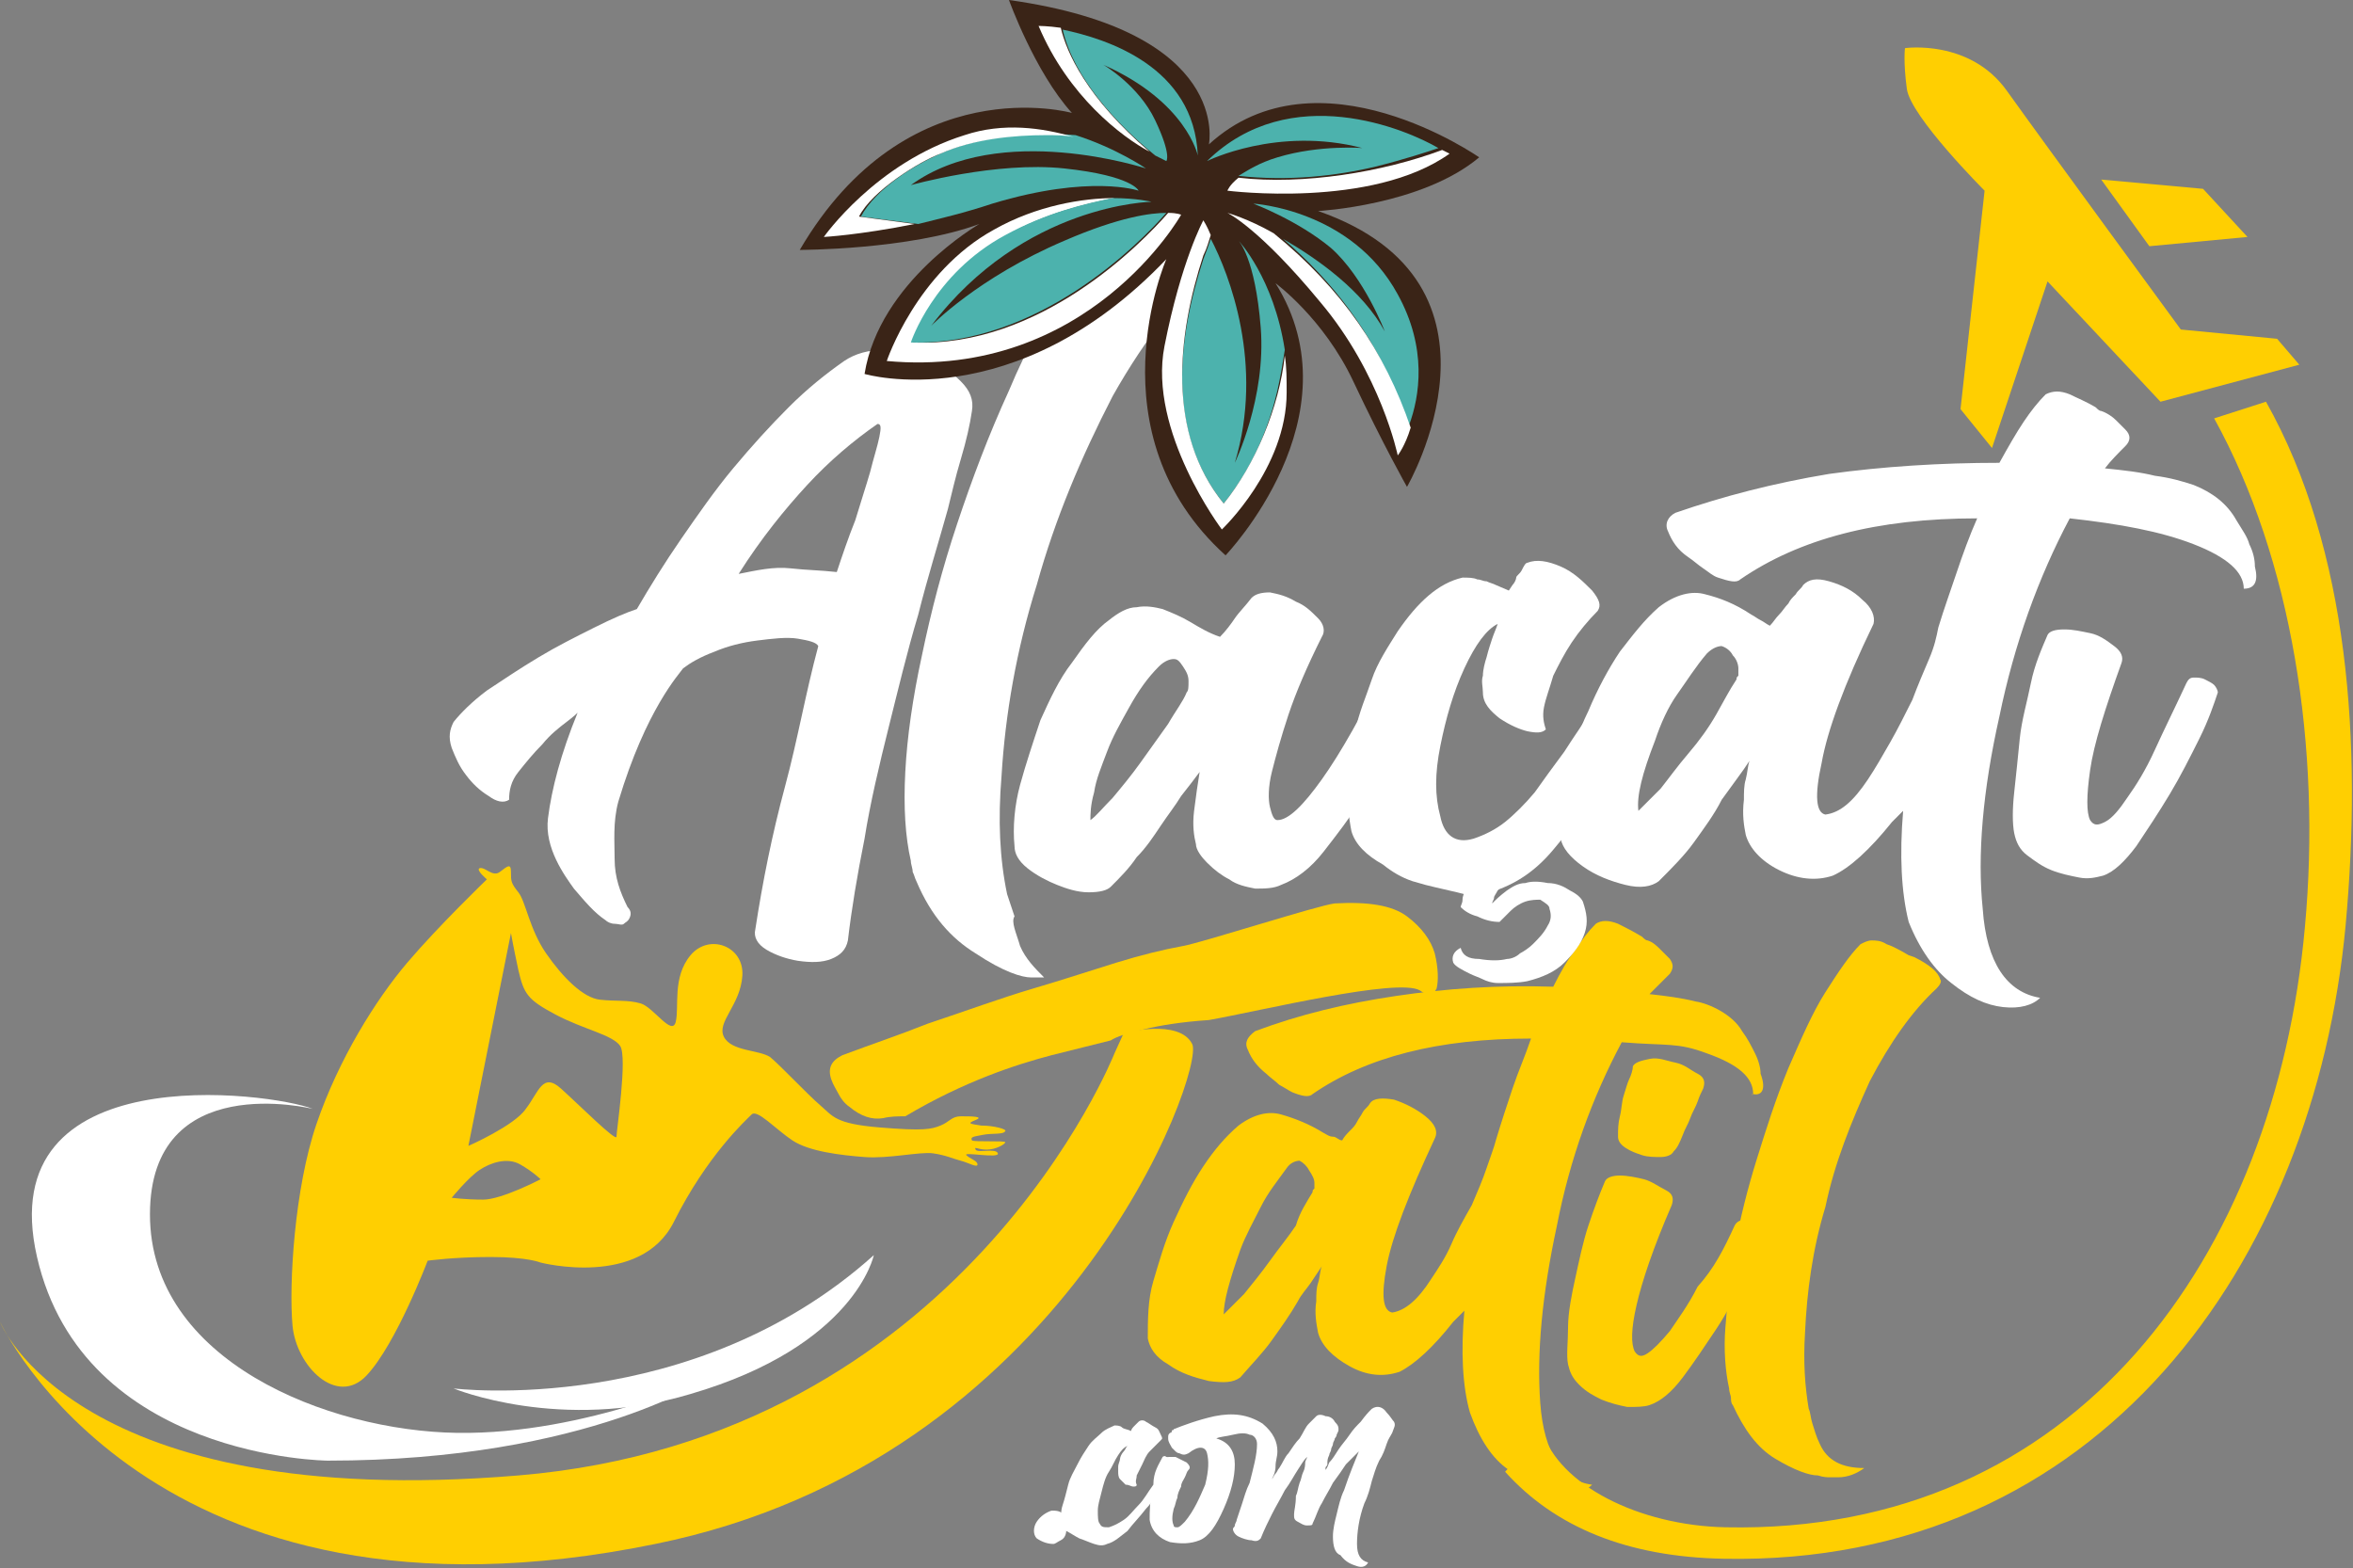
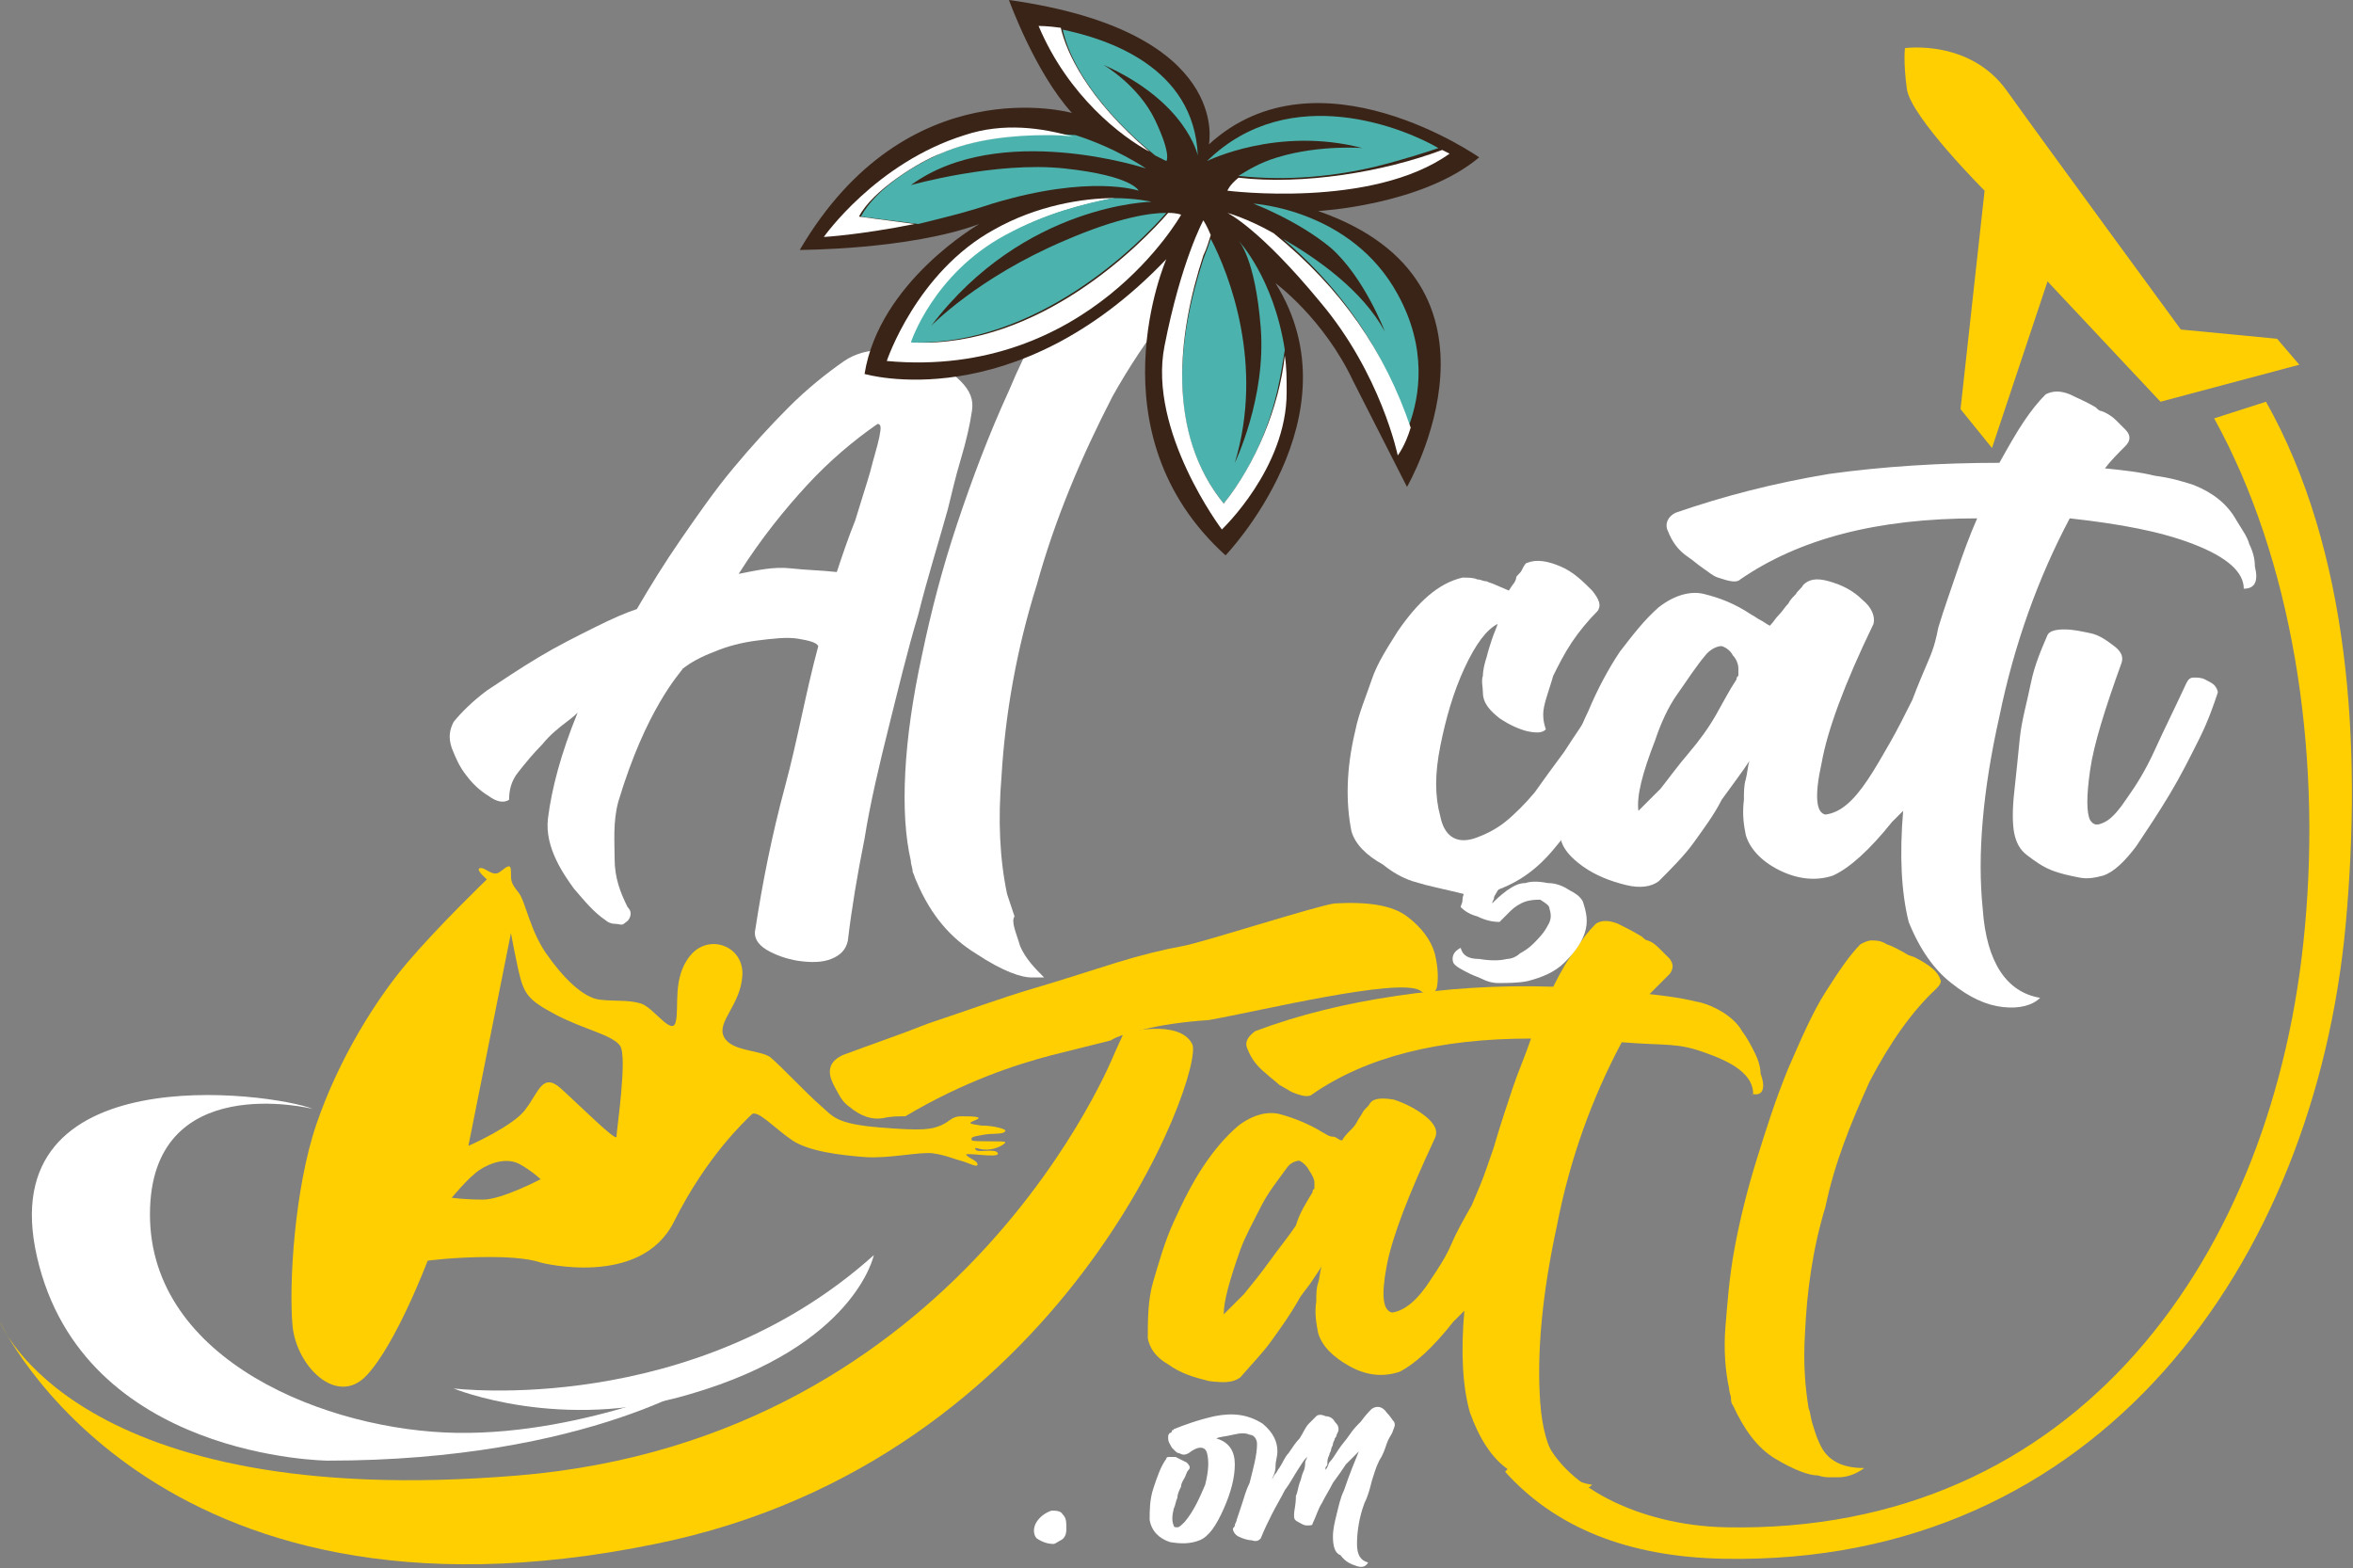
<svg xmlns="http://www.w3.org/2000/svg" version="1.1" id="katman_1" x="0px" y="0px" viewBox="0 0 127.1 84.7" style="enable-background:new 0 0 127.1 84.7;" xml:space="preserve">
  <rect x="0" y="0" width="127.1" height="84.7" fill="#808080" stroke="none" />
  <style type="text/css">
	.st0{fill-rule:evenodd;clip-rule:evenodd;fill:#FFFFFF;}
	.st1{fill-rule:evenodd;clip-rule:evenodd;fill:#FFCF01;}
	.st2{fill:#FFCF01;}
	.st3{fill:#FFFFFF;}
	.st4{fill-rule:evenodd;clip-rule:evenodd;fill:#3A2417;}
	.st5{fill-rule:evenodd;clip-rule:evenodd;fill:#4CB2AD;}
	.st6{fill:#4CB2AD;}
</style>
  <path class="st0" d="M38.5,74.3c0,0-6.6,4.6-20.8,4.6c0,0-13.2-0.1-15.7-11s12.6-8.9,14.9-8c0,0-8.8-2.2-8.8,5.7s9.6,11.7,16.6,11.8  S38.5,74.3,38.5,74.3L38.5,74.3L38.5,74.3z" />
  <path class="st1" d="M26.3,47.5c0,0-0.6-0.5-0.4-0.6c0.3-0.1,0.7,0.5,1.1,0.2c0.4-0.3,0.6-0.5,0.6,0c0,0.5,0,0.6,0.4,1.1  s0.6,2,1.5,3.3s2,2.4,2.9,2.5c0.9,0.1,1.5,0,2.2,0.2c0.7,0.2,1.7,1.8,1.9,1c0.2-0.8-0.2-2.4,0.8-3.6c1-1.2,2.9-0.5,2.8,1.1  s-1.4,2.5-1,3.3s1.9,0.7,2.5,1.1c0.6,0.5,2,2,2.7,2.6s0.8,1,3.2,1.2s2.8,0.1,3.3-0.1c0.5-0.2,0.6-0.5,1.1-0.5s1.3,0,0.8,0.2  c-0.5,0.2-0.3,0.2,0.3,0.3c0.7,0,1.4,0.2,1.3,0.3c-0.1,0.2-0.7,0.1-1.2,0.2s-0.7,0.1-0.6,0.3c0.1,0.1,1.8,0,1.8,0.1s-0.5,0.4-1,0.4  s-0.7-0.2-0.6,0s1.1-0.1,1.2,0.2c0.1,0.3-1.9-0.1-1.7,0.1s0.6,0.3,0.6,0.5c0,0.2-0.5-0.1-0.9-0.2s-0.8-0.3-1.5-0.4s-2.4,0.3-3.7,0.2  c-1.3-0.1-3-0.3-3.9-0.9s-1.9-1.7-2.2-1.4c-0.3,0.3-2.4,2.2-4.2,5.8s-7.2,2.2-7.2,2.2s-0.7-0.3-2.7-0.3s-3.4,0.2-3.4,0.2  s-1.7,4.5-3.3,6.2c-1.6,1.7-3.8-0.5-4-2.7s0.1-7.4,1.3-10.9S20.3,54,22,52S26.3,47.5,26.3,47.5L26.3,47.5L26.3,47.5z M27.6,50.4  l-2.3,11.5c0,0,2.5-1.1,3.1-2c0.7-0.9,0.9-2,1.9-1.1s3,2.9,3,2.6s0.6-4.3,0.2-4.9s-2-0.9-3.5-1.7s-1.7-1.1-2-2.4  C27.7,51,27.6,50.4,27.6,50.4L27.6,50.4L27.6,50.4L27.6,50.4z M24.4,64.7c0,0,0.9-1.1,1.5-1.5s1.5-0.7,2.2-0.3  c0.7,0.4,1.1,0.8,1.1,0.8s-2.1,1.1-3.1,1.1S24.4,64.7,24.4,64.7z" />
  <path class="st2" d="M70.9,64.4c0-0.1,0-0.1,0.1-0.2c0-0.1,0-0.2,0-0.3c0-0.2-0.1-0.4-0.3-0.7c-0.1-0.2-0.3-0.4-0.5-0.5  c-0.2,0-0.5,0.1-0.7,0.4c-0.5,0.7-1,1.3-1.4,2.1s-0.8,1.5-1.1,2.3c-0.6,1.7-0.9,2.8-0.9,3.5c0.3-0.3,0.7-0.7,1.1-1.1  c0.4-0.5,0.9-1.1,1.4-1.8c0.5-0.7,1-1.3,1.4-1.9C70.2,65.5,70.6,64.9,70.9,64.4L70.9,64.4L70.9,64.4z M94.7,59.1  c0-0.9-0.8-1.6-2.5-2.2c-1.6-0.6-2.1-0.4-4.6-0.6c-1.6,3-2.8,6.3-3.5,9.9c-0.8,3.7-1.1,6.9-0.9,9.6c0.2,2.7,1.2,4.2,2.8,4.4  c-0.4,0.4-1,0.5-1.9,0.4c-0.8-0.1-1.7-0.5-2.6-1.2c-0.9-0.6-1.6-1.7-2.1-3.1c-0.4-1.4-0.5-3.3-0.3-5.5c-0.1,0.1-0.2,0.2-0.3,0.3  c-0.1,0.1-0.2,0.2-0.3,0.3c-1.1,1.4-2.1,2.3-2.9,2.7c-0.9,0.3-1.8,0.2-2.7-0.3c-0.9-0.5-1.5-1.1-1.7-1.8c-0.1-0.5-0.2-1.1-0.1-1.7  c0-0.4,0-0.7,0.1-1s0.1-0.7,0.2-0.9c-0.2,0.3-0.4,0.6-0.6,0.9c-0.2,0.3-0.5,0.6-0.7,1c-0.4,0.7-0.9,1.4-1.4,2.1  c-0.5,0.7-1.1,1.3-1.7,2c-0.4,0.3-0.9,0.3-1.7,0.2c-0.8-0.2-1.5-0.4-2.2-0.9c-0.7-0.4-1-0.9-1.1-1.4c0-1,0-2.1,0.3-3.1  s0.6-2.1,1.1-3.2c0.5-1.1,1-2.1,1.6-3s1.2-1.6,1.9-2.2c0.8-0.6,1.6-0.8,2.3-0.6c0.7,0.2,1.5,0.5,2.3,1c0.2,0.1,0.3,0.2,0.5,0.2  s0.3,0.2,0.5,0.2c0.1-0.2,0.3-0.4,0.4-0.5c0.2-0.2,0.3-0.3,0.4-0.5c0.1-0.2,0.2-0.3,0.3-0.5c0.1-0.2,0.3-0.3,0.4-0.5  c0.2-0.3,0.7-0.3,1.3-0.2c0.6,0.2,1.2,0.5,1.7,0.9c0.5,0.4,0.7,0.8,0.5,1.2c-1.4,3-2.3,5.3-2.6,6.9c-0.3,1.6-0.2,2.4,0.3,2.5  c0.7-0.1,1.4-0.7,2.1-1.8c0.4-0.6,0.8-1.2,1.1-1.9s0.7-1.4,1.1-2.1c0.3-0.7,0.6-1.4,0.8-2c0.2-0.6,0.4-1.1,0.5-1.5  c0.3-1,0.6-1.9,0.9-2.8s0.7-1.8,1-2.7c-5,0-8.9,1-11.8,3c-0.2,0.2-0.6,0.1-1.1-0.1c-0.2-0.1-0.5-0.3-0.7-0.4  c-0.2-0.2-0.5-0.4-0.7-0.6c-0.5-0.4-0.8-0.8-1-1.3c-0.2-0.4,0-0.7,0.4-1c2.4-0.9,4.9-1.5,7.6-1.9c2.7-0.4,5.5-0.6,8.5-0.5  c0.4-0.8,0.8-1.5,1.2-2c0.4-0.6,0.7-1,1.1-1.4c0.3-0.2,0.7-0.2,1.2,0c0.4,0.2,0.8,0.4,1.3,0.7c0.1,0.1,0.2,0.2,0.3,0.2  c0.3,0.1,0.5,0.3,0.7,0.5c0.2,0.2,0.3,0.3,0.5,0.5c0.2,0.3,0.2,0.5,0,0.8c-0.4,0.4-0.8,0.8-1.1,1.1c0.9,0.1,1.7,0.2,2.5,0.4  c0.7,0.1,2,0.7,2.5,1.6c0.3,0.4,0.5,0.8,0.7,1.2c0.2,0.4,0.3,0.8,0.3,1.1C95.4,58.8,95.2,59.2,94.7,59.1  C94.6,59.2,94.6,59.1,94.7,59.1z" />
-   <path class="st2" d="M90.4,62.2c-0.1,0.2-0.4,0.3-0.7,0.3c-0.3,0-0.7,0-1-0.1c-0.3-0.1-0.6-0.2-0.9-0.4c-0.3-0.2-0.4-0.4-0.4-0.6  c0-0.4,0-0.7,0.1-1.1s0.1-0.8,0.2-1.1c0.1-0.3,0.2-0.7,0.3-0.9s0.2-0.5,0.2-0.7c0.1-0.2,0.4-0.3,0.9-0.4s0.9,0.1,1.4,0.2  s0.8,0.4,1.2,0.6s0.4,0.5,0.3,0.8c-0.1,0.2-0.2,0.4-0.3,0.7c-0.1,0.3-0.3,0.6-0.4,0.9s-0.3,0.6-0.4,0.9C90.7,61.8,90.6,62,90.4,62.2  L90.4,62.2L90.4,62.2z M93.7,66.2c0.1-0.2,0.3-0.3,0.5-0.3c0.2,0,0.4,0,0.5,0.1c0.2,0.1,0.3,0.2,0.4,0.3c0.1,0.1,0.1,0.2,0.1,0.4  c-0.2,0.6-0.6,1.3-1,2.3c-0.4,0.9-0.9,1.9-1.5,2.8c-0.6,0.9-1.2,1.8-1.8,2.6s-1.2,1.3-1.8,1.5C88.8,76,88.4,76,87.9,76  c-0.5-0.1-0.9-0.2-1.4-0.4c-0.4-0.2-0.8-0.4-1.2-0.8s-0.5-0.7-0.6-1.1c-0.1-0.5,0-1.2,0-2s0.2-1.8,0.4-2.7c0.2-0.9,0.4-1.9,0.7-2.8  s0.6-1.7,0.9-2.4c0.1-0.2,0.4-0.3,0.8-0.3s0.9,0.1,1.3,0.2s0.8,0.4,1.2,0.6s0.4,0.5,0.3,0.8c-1,2.3-1.6,4.1-1.9,5.4  c-0.3,1.3-0.3,2.1-0.1,2.5c0.2,0.3,0.4,0.3,0.7,0.1c0.3-0.2,0.7-0.6,1.2-1.2c0.4-0.6,1-1.4,1.5-2.4C92.6,68.5,93.1,67.5,93.7,66.2  L93.7,66.2L93.7,66.2L93.7,66.2z" />
  <path class="st2" d="M99.3,79.8c-0.1,0-0.3,0-0.4,0c-0.2,0-0.4,0-0.7-0.1c-0.5,0-1.3-0.3-2.3-0.9c-1-0.6-1.7-1.6-2.3-2.9  c-0.1-0.1-0.1-0.3-0.1-0.4s-0.1-0.3-0.1-0.5c-0.2-0.9-0.3-2.1-0.2-3.3s0.2-2.7,0.5-4.3c0.3-1.6,0.7-3.2,1.2-4.8s1-3.2,1.7-4.9  c0.7-1.6,1.3-3,2-4.1c0.7-1.1,1.3-2,1.9-2.6c0.2-0.1,0.4-0.2,0.6-0.2c0.2,0,0.5,0,0.8,0.2c0.3,0.1,0.7,0.3,1.2,0.6l0.3,0.1  c0.8,0.4,1.3,0.8,1.4,1.2c0.1,0.1,0,0.3-0.2,0.5c-1.3,1.2-2.5,2.9-3.6,5c-1,2.2-1.9,4.4-2.4,6.8c-0.7,2.3-1,4.6-1.1,6.8  c-0.1,1.6,0,2.9,0.2,4.1c0.1,0.2,0.1,0.5,0.2,0.8s0.2,0.7,0.4,1.1c0.4,0.9,1.2,1.3,2.4,1.3C100.3,79.6,99.8,79.8,99.3,79.8  L99.3,79.8L99.3,79.8z" />
  <path class="st3" d="M45.2,30.9c0.3-0.9,0.6-1.8,1-2.8c0.3-1,0.6-1.9,0.8-2.6c0.2-0.8,0.4-1.4,0.5-1.9s0.1-0.7-0.1-0.7  c-1.3,0.9-2.6,2-3.8,3.3c-1.2,1.3-2.5,2.9-3.7,4.8c1-0.2,1.9-0.4,2.8-0.3S44.3,30.8,45.2,30.9L45.2,30.9L45.2,30.9z M44.2,34.9  c-0.1-0.2-0.5-0.3-1.1-0.4s-1.4,0-2.2,0.1c-0.8,0.1-1.6,0.3-2.3,0.6c-0.8,0.3-1.3,0.6-1.7,0.9c-0.2,0.3-2,2.2-3.5,7.2  c-0.3,1.1-0.2,2.2-0.2,3.1c0,1,0.3,1.8,0.7,2.6c0.2,0.2,0.2,0.4,0.1,0.6s-0.2,0.2-0.3,0.3s-0.3,0-0.5,0s-0.4-0.1-0.5-0.2  c-0.6-0.4-1.1-1-1.7-1.7c-0.5-0.7-1.6-2.2-1.4-3.8s0.7-3.5,1.6-5.7c0,0-0.2,0.2-0.6,0.5c-0.4,0.3-0.9,0.7-1.3,1.2  c-0.5,0.5-0.9,1-1.3,1.5c-0.4,0.5-0.5,1-0.5,1.5c-0.3,0.2-0.7,0.1-1.1-0.2c-0.5-0.3-0.9-0.7-1.2-1.1c-0.4-0.5-0.6-1-0.8-1.5  c-0.2-0.6-0.1-1,0.1-1.4c0.4-0.5,1-1.1,1.8-1.7c0.9-0.6,1.8-1.2,2.8-1.8c1-0.6,2-1.1,3-1.6c1-0.5,1.7-0.8,2.3-1  c0.7-1.2,1.5-2.5,2.4-3.8s1.8-2.6,2.8-3.8c1-1.2,2-2.3,3-3.3s2-1.8,3-2.5c0.6-0.4,1.3-0.6,2.2-0.6c0.8,0,1.6,0.2,2.3,0.5  c0.7,0.3,1.3,0.7,1.8,1.2c0.5,0.5,0.7,1,0.6,1.6c-0.1,0.7-0.3,1.6-0.6,2.6s-0.5,1.9-0.7,2.7c-0.5,1.8-1.1,3.7-1.6,5.7  c-0.6,2-1.1,4.1-1.6,6.1c-0.5,2-1,4.1-1.3,6c-0.4,2-0.7,3.8-0.9,5.5c-0.1,0.5-0.4,0.8-0.9,1s-1.1,0.2-1.8,0.1  c-0.6-0.1-1.2-0.3-1.7-0.6c-0.5-0.3-0.7-0.7-0.6-1.1c0.4-2.6,0.9-5.1,1.6-7.7S43.5,37.5,44.2,34.9C44.2,34.9,44.2,34.9,44.2,34.9z" />
  <path class="st3" d="M55.1,51.1c0.3,0.7,0.8,1.2,1.3,1.7l-0.7,0c-0.5,0-1.5-0.3-3-1.3c-1.3-0.8-2.4-2-3.2-3.9  c-0.1-0.2-0.1-0.3-0.2-0.5c0-0.2-0.1-0.4-0.1-0.6c-0.3-1.3-0.4-2.9-0.3-4.8c0.1-1.9,0.4-4,0.9-6.3c0.5-2.4,1.1-4.7,1.9-7.1  c0.8-2.4,1.7-4.8,2.8-7.2c1-2.4,2.1-4.3,3.2-5.9c1-1.6,2-2.8,3-3.6c0.2-0.1,0.4-0.1,0.5-0.1c0.2,0,0.6,0.1,1.1,0.2  c0.4,0.1,0.9,0.4,1.6,0.7l0.6,0.2c1,0.5,1.4,0.9,1.6,1.1c-2.2,2-4.2,4.5-6,7.7c-1.7,3.3-3.1,6.6-4.1,10.2c-1.1,3.5-1.7,7-1.9,10.3  c-0.2,2.4-0.1,4.5,0.3,6.4l0.4,1.2C54.6,49.8,54.9,50.4,55.1,51.1L55.1,51.1L55.1,51.1z" />
-   <path class="st3" d="M64.1,37.4c0.1-0.1,0.1-0.3,0.1-0.6c0-0.3-0.1-0.5-0.3-0.8s-0.3-0.4-0.5-0.4s-0.5,0.1-0.8,0.4  c-0.6,0.6-1.1,1.3-1.6,2.2s-0.9,1.6-1.2,2.4c-0.3,0.8-0.6,1.5-0.7,2.2c-0.2,0.7-0.2,1.2-0.2,1.5c0.3-0.2,0.7-0.7,1.2-1.2  c0.5-0.6,1-1.2,1.5-1.9c0.5-0.7,1-1.4,1.5-2.1C63.5,38.4,63.9,37.9,64.1,37.4L64.1,37.4L64.1,37.4z M75,35.7  c0.1-0.1,0.2-0.2,0.5-0.1c0.3,0,0.5,0.1,0.8,0.2s0.4,0.2,0.6,0.4s0.2,0.4,0.1,0.6c-0.4,0.9-0.9,1.9-1.5,3c-0.6,1.1-1.2,2.2-1.9,3.3  c-0.7,1.1-1.4,2-2.1,2.9s-1.5,1.5-2.3,1.8c-0.4,0.2-0.9,0.2-1.4,0.2c-0.5-0.1-1-0.2-1.4-0.5c-0.4-0.2-0.8-0.5-1.2-0.9  c-0.3-0.3-0.6-0.7-0.6-1c-0.1-0.4-0.2-1-0.1-1.8c0.1-0.8,0.2-1.5,0.3-2.1c-0.3,0.4-0.6,0.8-1,1.3c-0.3,0.5-0.7,1-1.1,1.6  c-0.4,0.6-0.8,1.2-1.3,1.7c-0.4,0.6-0.9,1.1-1.4,1.6c-0.2,0.2-0.6,0.3-1.2,0.3s-1.2-0.2-1.7-0.4s-1.1-0.5-1.6-0.9s-0.7-0.8-0.7-1.2  c-0.1-1,0-2.2,0.3-3.3s0.7-2.3,1.1-3.5c0.5-1.1,1-2.2,1.7-3.1c0.7-1,1.3-1.8,2-2.3c0.5-0.4,1-0.7,1.5-0.7c0.5-0.1,1,0,1.4,0.1  c0.5,0.2,1,0.4,1.5,0.7c0.5,0.3,1,0.6,1.6,0.8c0.3-0.3,0.6-0.7,0.8-1s0.6-0.7,0.9-1.1c0.2-0.2,0.5-0.3,1-0.3  c0.5,0.1,0.9,0.2,1.4,0.5c0.5,0.2,0.8,0.5,1.2,0.9c0.3,0.3,0.4,0.7,0.2,1c-0.8,1.6-1.4,3-1.8,4.2s-0.7,2.3-0.9,3.1  c-0.2,0.8-0.2,1.5-0.1,1.9s0.2,0.7,0.4,0.7c0.6,0,1.4-0.8,2.4-2.2C72.4,40.7,73.6,38.6,75,35.7L75,35.7L75,35.7L75,35.7z" />
  <path class="st3" d="M93.8,36.7c0-0.1,0-0.1,0.1-0.2v-0.4c0-0.2-0.1-0.5-0.3-0.7c-0.1-0.2-0.3-0.4-0.6-0.5c-0.2,0-0.5,0.1-0.8,0.4  c-0.6,0.7-1.1,1.5-1.6,2.2s-0.9,1.6-1.2,2.5c-0.7,1.8-1,3-0.9,3.8c0.3-0.3,0.7-0.7,1.2-1.2c0.4-0.5,0.9-1.2,1.5-1.9  c0.6-0.7,1.1-1.4,1.5-2.1S93.4,37.3,93.8,36.7C93.8,36.7,93.8,36.7,93.8,36.7z M121.2,31.8c0-0.9-0.9-1.7-2.7-2.4  c-1.8-0.7-4-1.1-6.7-1.4c-1.7,3.2-3,6.8-3.8,10.7c-0.9,4-1.2,7.5-0.9,10.4c0.2,2.9,1.3,4.5,3.1,4.8c-0.4,0.4-1.1,0.6-2,0.5  c-0.9-0.1-1.8-0.5-2.8-1.3c-0.9-0.7-1.7-1.8-2.3-3.3c-0.4-1.6-0.5-3.6-0.3-6c-0.1,0.1-0.2,0.2-0.3,0.3c-0.1,0.1-0.2,0.2-0.3,0.3  c-1.2,1.5-2.3,2.5-3.2,2.9c-0.9,0.3-1.9,0.2-2.9-0.3c-1-0.5-1.6-1.2-1.8-1.9c-0.1-0.5-0.2-1.1-0.1-1.9c0-0.4,0-0.8,0.1-1.1  c0.1-0.4,0.1-0.7,0.2-1c-0.2,0.3-0.4,0.6-0.7,1s-0.5,0.7-0.8,1.1c-0.4,0.8-1,1.6-1.5,2.3s-1.2,1.4-1.9,2.1c-0.4,0.3-1,0.4-1.8,0.2  c-0.8-0.2-1.6-0.5-2.3-1c-0.7-0.5-1.1-1-1.2-1.5c-0.1-1.1,0-2.3,0.3-3.4s0.6-2.3,1.2-3.5c0.5-1.2,1.1-2.3,1.7-3.2  c0.7-0.9,1.3-1.7,2.1-2.4c0.9-0.7,1.8-0.9,2.5-0.7c0.8,0.2,1.6,0.5,2.5,1.1c0.2,0.1,0.3,0.2,0.5,0.3s0.3,0.2,0.5,0.3  c0.2-0.2,0.3-0.4,0.5-0.6s0.3-0.4,0.5-0.6c0.1-0.2,0.2-0.3,0.4-0.5c0.1-0.2,0.3-0.3,0.4-0.5c0.3-0.3,0.7-0.4,1.4-0.2  c0.7,0.2,1.3,0.5,1.8,1c0.5,0.4,0.7,0.9,0.6,1.3c-1.6,3.3-2.5,5.8-2.8,7.5C98,43,98.1,43.9,98.6,44c0.8-0.1,1.5-0.7,2.3-1.9  c0.4-0.6,0.8-1.3,1.2-2c0.4-0.7,0.8-1.5,1.2-2.3c0.3-0.8,0.6-1.5,0.9-2.2s0.4-1.2,0.5-1.7c0.3-1,0.7-2.1,1-3s0.7-2,1.1-2.9  c-5.4,0-9.6,1.1-12.8,3.3c-0.2,0.2-0.6,0.1-1.2-0.1c-0.3-0.1-0.5-0.3-0.8-0.5s-0.5-0.4-0.8-0.6c-0.6-0.4-0.9-0.9-1.1-1.4  c-0.2-0.4,0-0.8,0.4-1c2.6-0.9,5.3-1.6,8.3-2.1c2.9-0.4,6-0.6,9.2-0.6c0.5-0.9,0.9-1.6,1.3-2.2c0.4-0.6,0.8-1.1,1.2-1.5  c0.4-0.2,0.8-0.2,1.3,0c0.4,0.2,0.9,0.4,1.4,0.7c0.1,0.1,0.2,0.2,0.3,0.2c0.3,0.1,0.6,0.3,0.8,0.5c0.2,0.2,0.4,0.4,0.5,0.5  c0.3,0.3,0.3,0.6,0,0.9c-0.4,0.4-0.8,0.8-1.1,1.2c1,0.1,1.9,0.2,2.7,0.4c0.8,0.1,1.5,0.3,2.1,0.5c1,0.4,1.8,1,2.3,1.9  c0.3,0.5,0.6,0.9,0.7,1.3c0.2,0.4,0.3,0.8,0.3,1.2C122,31.4,121.8,31.8,121.2,31.8L121.2,31.8L121.2,31.8L121.2,31.8z" />
  <path class="st3" d="M118.1,36.9c0.1-0.2,0.2-0.3,0.4-0.3c0.2,0,0.4,0,0.6,0.1s0.4,0.2,0.5,0.3c0.1,0.1,0.2,0.3,0.2,0.4  c-0.2,0.6-0.5,1.5-1,2.5s-1,2-1.6,3c-0.6,1-1.2,1.9-1.8,2.8c-0.6,0.8-1.2,1.4-1.8,1.6c-0.4,0.1-0.8,0.2-1.3,0.1s-1-0.2-1.5-0.4  c-0.5-0.2-0.9-0.5-1.3-0.8c-0.4-0.3-0.6-0.7-0.7-1.2c-0.1-0.5-0.1-1.3,0-2.2s0.2-1.9,0.3-2.9s0.4-2,0.6-3s0.6-1.9,0.9-2.6  c0.1-0.2,0.4-0.3,0.9-0.3s0.9,0.1,1.4,0.2s0.9,0.4,1.3,0.7s0.5,0.6,0.4,0.9c-0.9,2.5-1.5,4.4-1.7,5.8c-0.2,1.4-0.2,2.3,0,2.7  c0.2,0.3,0.4,0.3,0.8,0.1c0.4-0.2,0.8-0.7,1.2-1.3c0.5-0.7,1-1.5,1.5-2.6C116.9,39.4,117.5,38.2,118.1,36.9L118.1,36.9L118.1,36.9  L118.1,36.9z" />
  <path class="st3" d="M80.5,48.2c-0.4,0.1-0.9,0.1-1.4,0.1l-0.4-0.1c-0.9-0.2-1.7-0.4-1.7-0.4l-0.7-0.2c-0.6-0.2-1.1-0.5-1.6-0.9  c-0.9-0.5-1.5-1.1-1.7-1.8c-0.3-1.5-0.3-3.3,0.2-5.4c0.2-1,0.6-1.9,0.9-2.8s0.9-1.8,1.4-2.6c1.1-1.6,2.2-2.6,3.5-2.9  c0.3,0,0.6,0,0.8,0.1c0.2,0,0.3,0.1,0.5,0.1c0.2,0.1,0.3,0.1,0.5,0.2l0.7,0.3l0.2-0.3c0.1-0.1,0.2-0.3,0.2-0.4s0.2-0.2,0.3-0.4  c0.1-0.2,0.2-0.4,0.3-0.4c0.5-0.2,1.1-0.1,1.8,0.2c0.7,0.3,1.2,0.8,1.7,1.3c0.4,0.5,0.5,0.8,0.3,1.1c-0.5,0.5-1,1.1-1.4,1.7  s-0.7,1.2-1,1.8c-0.2,0.7-0.4,1.2-0.5,1.7s0,0.9,0.1,1.2c-0.2,0.2-0.5,0.2-1,0.1c-0.4-0.1-0.9-0.3-1.5-0.7c-0.5-0.4-0.9-0.8-0.9-1.4  c0-0.3-0.1-0.6,0-0.9c0-0.3,0.1-0.7,0.2-1c0.1-0.4,0.2-0.7,0.3-1s0.2-0.5,0.3-0.8c-0.6,0.3-1.2,1.1-1.8,2.4c-0.6,1.3-1,2.7-1.3,4.2  c-0.3,1.5-0.3,2.7,0,3.8c0.2,1,0.8,1.5,1.8,1.2c0.6-0.2,1.2-0.5,1.7-0.9s1.1-1,1.6-1.6c0.5-0.7,1-1.4,1.6-2.2  c0.5-0.8,1.1-1.6,1.6-2.5l1.3-2.1c0.1-0.1,0.3-0.1,0.4-0.1c0.1,0.1,0.2,0.1,0.3,0.1s0.2,0.1,0.3,0.2c0.3,0.1,0.5,0.3,0.6,0.4  c0.1,0.1,0.2,0.2,0.2,0.4c-0.1,0.2-0.2,0.4-0.3,0.6c-0.1,0.2-0.2,0.4-0.3,0.7c-0.6,1.2-1.2,2.4-2,3.8c-0.4,0.7-0.8,1.3-1.3,2  c-0.4,0.6-0.9,1.2-1.4,1.8C82.9,47.1,81.8,47.8,80.5,48.2L80.5,48.2L80.5,48.2z" />
  <path class="st3" d="M79.7,46.9l0.1-0.2l0.3,0.1c0.5,0.1,0.9,0.2,1.4,0.4c-0.1,0.2-0.2,0.3-0.3,0.5s-0.2,0.3-0.3,0.4  c-0.1,0.2-0.2,0.3-0.2,0.4c0,0.1-0.1,0.2-0.1,0.3c0.2-0.2,0.4-0.4,0.8-0.7c0.3-0.2,0.6-0.4,1-0.4c0.3-0.1,0.7-0.1,1.2,0  c0.5,0,0.9,0.2,1.2,0.4c0.4,0.2,0.6,0.4,0.7,0.6c0.2,0.6,0.3,1.1,0.1,1.7c-0.2,0.6-0.6,1.1-1.1,1.6c-0.5,0.5-1.2,0.8-2,1  c-0.5,0.1-1.1,0.1-1.6,0.1c-0.3,0-0.6-0.1-0.8-0.2s-0.5-0.2-0.7-0.3c-0.4-0.2-0.8-0.4-0.9-0.6c-0.1-0.3,0-0.6,0.4-0.8  c0.1,0.4,0.4,0.6,1,0.6c0.6,0.1,1.1,0.1,1.5,0c0.2,0,0.5-0.1,0.7-0.3c0.2-0.1,0.5-0.3,0.7-0.5c0.3-0.3,0.6-0.6,0.8-1  c0.2-0.3,0.2-0.6,0.1-0.9c0-0.2-0.2-0.3-0.5-0.5c-0.2,0-0.5,0-0.8,0.1c-0.3,0.1-0.6,0.3-0.8,0.5c-0.1,0.1-0.2,0.2-0.3,0.3  s-0.2,0.2-0.2,0.2c-0.1,0.1-0.1,0.1-0.1,0.1c-0.4,0-0.8-0.1-1.2-0.3c-0.4-0.1-0.7-0.3-0.9-0.5c0-0.1,0.1-0.2,0.1-0.4  s0.1-0.4,0.2-0.6c0.1-0.2,0.2-0.3,0.2-0.5S79.6,47.1,79.7,46.9L79.7,46.9L79.7,46.9z" />
-   <path class="st4" d="M76,26.3c0,0,6.4-11-4.8-14.9c0,0,5.6-0.3,8.7-2.9c0,0-8.7-6.1-14.6-0.7c0,0,1.3-6.1-10.8-7.8  c0,0,1.4,3.9,3.4,6.1c0,0-8.9-2.5-14.7,7.4c0,0,5.9,0,9.7-1.4c0,0-5.4,3.1-6.2,8.1c0,0,8.1,2.4,16.3-6.2c0,0-4.1,9.4,3.2,16  c0,0,7.2-7.5,2.7-14.7c0,0,2.6,1.9,4.2,5.3S76,26.3,76,26.3L76,26.3L76,26.3z" />
+   <path class="st4" d="M76,26.3c0,0,6.4-11-4.8-14.9c0,0,5.6-0.3,8.7-2.9c0,0-8.7-6.1-14.6-0.7c0,0,1.3-6.1-10.8-7.8  c0,0,1.4,3.9,3.4,6.1c0,0-8.9-2.5-14.7,7.4c0,0,5.9,0,9.7-1.4c0,0-5.4,3.1-6.2,8.1c0,0,8.1,2.4,16.3-6.2c0,0-4.1,9.4,3.2,16  c0,0,7.2-7.5,2.7-14.7c0,0,2.6,1.9,4.2,5.3L76,26.3L76,26.3z" />
  <path class="st0" d="M78.3,8.3c0,0-0.2-0.1-0.4-0.2c-3.2,1.2-7.5,1.9-11,1.5c-0.5,0.4-0.6,0.7-0.6,0.7S74.1,11.3,78.3,8.3L78.3,8.3  L78.3,8.3z" />
  <path class="st5" d="M69,8.5c-1,0.3-1.6,0.7-2.1,1c2.7,0.3,5.3,0,7.4-0.5c1.6-0.4,2.8-0.8,3.4-1C76,7,69.7,4.3,65.2,8.7  c0,0,3.8-1.9,8.4-0.7C73.7,8,71.3,7.8,69,8.5z" />
  <path class="st5" d="M74.8,17.9c-1.2-2.2-3.6-3.9-5.5-5c2.7,2.3,4.8,5.1,6.1,8.3c0.3,0.7,0.5,1.3,0.7,1.8c0.6-1.6,1-4.2-0.6-7.1  C73,11.3,67.7,11,67.7,11s2.4,0.9,4.2,2.4C73.7,15,74.8,17.9,74.8,17.9L74.8,17.9L74.8,17.9z" />
  <path class="st0" d="M75.5,24.6c0,0,0.4-0.5,0.7-1.5c-1.4-4.1-3.7-7.5-7.4-10.5c-1.4-0.8-2.5-1.1-2.5-1.1s1.7,0.8,5,4.8  C74.6,20.2,75.5,24.6,75.5,24.6C75.5,24.6,75.5,24.6,75.5,24.6z" />
  <path class="st5" d="M64.7,8.4c-0.2-4.8-4.9-6.3-7.3-6.8c0.6,2.6,2.9,5.1,5,6.8C62.8,8.6,63,8.7,63,8.7s0.3-0.3-0.6-2.2  c-0.9-1.9-2.8-3-2.8-3C64.1,5.5,64.7,8.4,64.7,8.4C64.7,8.4,64.7,8.4,64.7,8.4z" />
  <path class="st0" d="M56.1,1.4c1.6,3.8,4.5,6,6,6.8c-3.4-2.9-4.5-5.4-4.8-6.7C56.6,1.4,56.1,1.4,56.1,1.4z" />
  <path class="st5" d="M61.9,9.1c0,0-1.6-1.1-3.8-1.8c-2.4-0.2-5.4,0.1-7.3,1c-1.4,0.6-3.5,1.9-4.3,3.4l3.1,0.4c1.2-0.3,2.5-0.6,4-1.1  c5.3-1.6,7.9-0.7,7.9-0.7s-0.3-0.8-4-1.2c-3.7-0.4-8.3,0.9-8.3,0.9C54,6.5,61.9,9.1,61.9,9.1L61.9,9.1L61.9,9.1z" />
  <path class="st0" d="M44.5,12.8c0,0,1.9-0.1,4.9-0.7l-3-0.4c0.7-1.4,3.3-3,4.4-3.4c1.8-0.8,4-1,5.7-1c0.5,0,1,0,1.5,0.1  c-1.7-0.5-3.8-0.8-5.9-0.1C47.3,8.8,44.5,12.8,44.5,12.8L44.5,12.8L44.5,12.8L44.5,12.8z" />
  <path class="st0" d="M63.8,11.6c0,0-0.2-0.1-0.7-0.1c-1.4,1.6-6.9,7.3-13.8,7c0,0,1.2-3.7,5.1-5.8c2.1-1.2,4.3-1.7,5.8-2  c-1.7,0-4.2,0.4-6.5,1.7c-4.2,2.3-5.8,7.1-5.8,7.1C58.8,20.5,63.8,11.6,63.8,11.6z" />
  <path class="st6" d="M60.1,10.7c-1.5,0.3-3.6,0.8-5.8,2c-3.9,2.1-5.1,5.8-5.1,5.8c6.9,0.2,12.4-5.4,13.8-7c-0.8,0-2.5,0.2-5.5,1.5  c-4.7,2-7.2,4.6-7.2,4.6c5-6.6,11.9-6.7,11.9-6.7S61.4,10.7,60.1,10.7z" />
  <path class="st5" d="M66.7,25c1.6-5.3-0.3-10.2-1.3-12.1c-0.1,0.3-0.2,0.6-0.4,1.1c-1.4,4.3-2,9.4,1.1,13.2c1.7-2.1,2.5-4.4,2.9-6.1  c0.2-0.9,0.3-1.6,0.4-2.2c-0.6-3.9-2.5-5.9-2.5-5.9s0.9,0.9,1.2,4.7C68.4,21.5,66.7,25,66.7,25z" />
  <path class="st0" d="M69.5,21.2c0-0.7,0-1.4-0.1-2c-0.3,2.8-1.6,5.9-3.3,8c-3.1-3.8-2.5-9.1-1.1-13.4c0.2-0.4,0.3-0.8,0.4-1.1  c-0.2-0.5-0.4-0.8-0.4-0.8s-1.2,2.2-2.1,6.8s3.1,9.9,3.1,9.9S69.5,25.3,69.5,21.2L69.5,21.2L69.5,21.2z" />
  <path class="st1" d="M107.6,24.2l-1.7-2.1l1.3-11.8c0,0-4-4-4.2-5.5s-0.1-2.2-0.1-2.2s3.5-0.5,5.5,2.3c2,2.8,9.4,12.9,9.4,12.9  l5.2,0.5l1.2,1.4l-7.5,2l-6.1-6.5L107.6,24.2L107.6,24.2L107.6,24.2z" />
-   <polygon class="st1" points="113.5,9.7 116.1,13.3 121.4,12.8 119,10.2 " />
  <path class="st2" d="M122.4,21.7c4.5,8,5.2,18.5,4.3,28.3c-1.7,18.2-13.3,34.6-33.6,34.2c-5.2-0.1-9.1-1.7-11.8-4.7l2-2.2  c0.9,2.9,5.2,5.1,9.9,5.2c19,0.4,29.7-14.7,31.3-32.4c0.9-9.7-0.7-19.9-4.9-27.5L122.4,21.7C122.4,21.7,122.4,21.7,122.4,21.7z" />
  <path class="st3" d="M56,82.2c0.2-0.3,0.5-0.5,0.8-0.6c0.2,0,0.5,0,0.6,0.2c0.2,0.2,0.2,0.4,0.2,0.8c0,0.3-0.1,0.5-0.3,0.6  s-0.3,0.2-0.4,0.2c-0.3,0-0.6-0.1-0.9-0.3C55.8,82.9,55.8,82.5,56,82.2L56,82.2L56,82.2L56,82.2z" />
-   <path class="st3" d="M62.8,78.7c0,0,0.1-0.1,0.2,0c0.1,0,0.1,0.1,0.2,0.1s0.1,0.1,0.2,0.2c0,0.1,0,0.1,0,0.1  c-0.2,0.3-0.4,0.7-0.6,1.1c-0.3,0.4-0.5,0.9-0.9,1.3c-0.3,0.4-0.7,0.8-1,1.2c-0.4,0.3-0.7,0.6-1.1,0.7c-0.2,0.1-0.4,0.1-0.7,0  c-0.3-0.1-0.5-0.2-0.8-0.3c-0.2-0.1-0.5-0.3-0.7-0.4c-0.2-0.2-0.3-0.3-0.3-0.5c0-0.3,0-0.6,0.1-0.9s0.2-0.7,0.3-1.1  c0.1-0.4,0.3-0.7,0.5-1.1c0.2-0.4,0.4-0.7,0.6-1c0.2-0.3,0.5-0.5,0.7-0.7c0.2-0.2,0.5-0.3,0.7-0.4c0.1,0,0.3,0,0.4,0.1  s0.3,0.1,0.5,0.2c0-0.1,0.1-0.2,0.2-0.3c0.1-0.1,0.2-0.2,0.2-0.2c0.1-0.1,0.3-0.1,0.4,0c0.2,0.1,0.3,0.2,0.5,0.3s0.2,0.2,0.3,0.4  s0.1,0.2,0,0.3c-0.2,0.2-0.4,0.4-0.6,0.6c-0.2,0.2-0.3,0.5-0.4,0.7c-0.1,0.2-0.2,0.4-0.3,0.6c0,0.2-0.1,0.3,0,0.5  c0,0.1-0.1,0.1-0.2,0.1c-0.1,0-0.2-0.1-0.4-0.1c-0.1-0.1-0.2-0.2-0.3-0.3s-0.1-0.3-0.1-0.4c0-0.1,0-0.2,0-0.3c0-0.1,0.1-0.3,0.1-0.4  s0.1-0.3,0.2-0.4c0.1-0.1,0.1-0.2,0.2-0.3c-0.2,0.1-0.3,0.2-0.5,0.5c-0.2,0.3-0.3,0.6-0.5,0.9s-0.3,0.7-0.4,1.1  c-0.1,0.4-0.2,0.7-0.2,1s0,0.6,0.1,0.7c0.1,0.2,0.2,0.2,0.5,0.2c0.3-0.1,0.5-0.2,0.8-0.4s0.5-0.5,0.8-0.8c0.3-0.3,0.5-0.7,0.8-1.1  C62.3,79.5,62.6,79.1,62.8,78.7L62.8,78.7L62.8,78.7L62.8,78.7z" />
  <path class="st3" d="M74.1,76.1c0.3-0.2,0.6-0.1,0.8,0.2c0.2,0.2,0.3,0.4,0.4,0.5c0.1,0.2,0,0.3-0.1,0.6c-0.1,0.2-0.2,0.3-0.3,0.6  c-0.1,0.3-0.2,0.6-0.4,0.9c-0.2,0.4-0.3,0.8-0.4,1.1c-0.1,0.4-0.2,0.8-0.4,1.2c-0.3,0.8-0.4,1.6-0.4,2.2c0,0.6,0.2,0.9,0.6,1  c-0.1,0.2-0.3,0.3-0.6,0.2c-0.3-0.1-0.6-0.2-0.9-0.6C72.1,83.9,72,83.5,72,83c0-0.4,0.1-0.8,0.2-1.2c0.1-0.4,0.2-0.9,0.4-1.3  c0.3-0.9,0.6-1.6,0.8-2.1c-0.2,0.2-0.4,0.4-0.7,0.7c-0.2,0.3-0.4,0.6-0.7,1c-0.2,0.4-0.4,0.7-0.6,1.1c-0.2,0.3-0.3,0.7-0.5,1.1  c0,0.1-0.1,0.1-0.3,0.1c-0.2,0-0.3-0.1-0.5-0.2c-0.2-0.1-0.2-0.2-0.2-0.4c0-0.2,0.1-0.5,0.1-1c0.1-0.2,0.1-0.4,0.2-0.7  c0.1-0.2,0.1-0.4,0.2-0.6c0.1-0.2,0.1-0.4,0.1-0.5c0-0.1,0.1-0.2,0.1-0.3c-0.2,0.2-0.3,0.4-0.5,0.7s-0.4,0.7-0.7,1.1  c-0.2,0.4-0.5,0.9-0.7,1.3c-0.2,0.4-0.4,0.8-0.6,1.3c-0.1,0.1-0.2,0.2-0.5,0.1c-0.2,0-0.5-0.1-0.7-0.2c-0.2-0.1-0.3-0.3-0.3-0.4  c0-0.1,0.1-0.1,0.1-0.2c0-0.1,0.1-0.2,0.1-0.3c0.1-0.3,0.2-0.6,0.3-0.9c0.1-0.3,0.2-0.7,0.4-1.1c0.2-0.8,0.4-1.5,0.4-2.1  c0-0.3-0.2-0.5-0.4-0.5c-0.2-0.1-0.5-0.1-0.9,0c-0.4,0.1-0.7,0.1-0.9,0.2c0.7,0.2,1,0.7,1,1.4s-0.2,1.5-0.6,2.4  c-0.4,0.9-0.8,1.5-1.3,1.7c-0.5,0.2-1,0.2-1.6,0.1c-0.6-0.2-1-0.6-1.1-1.2c0-0.5,0-1.1,0.2-1.7c0.2-0.6,0.4-1.2,0.7-1.6  c0-0.1,0.1-0.1,0.2-0.1c0.1,0,0.2,0,0.3,0c0.2,0.1,0.4,0.2,0.6,0.3c0.2,0.2,0.2,0.3,0.1,0.4c-0.1,0.1-0.1,0.2-0.2,0.4  s-0.2,0.3-0.2,0.5c-0.1,0.2-0.2,0.4-0.2,0.6c-0.1,0.2-0.1,0.4-0.2,0.6c-0.1,0.4-0.1,0.7,0,0.9c0,0.1,0.1,0.1,0.2,0.1  c0.1,0,0.2-0.1,0.4-0.3c0.5-0.6,0.8-1.3,1.1-2c0.2-0.8,0.2-1.3,0.1-1.7c-0.1-0.4-0.5-0.4-1,0c-0.2,0.1-0.3,0.1-0.5,0  c-0.1,0-0.2-0.1-0.2-0.1s-0.1-0.1-0.2-0.2c-0.1-0.2-0.2-0.3-0.2-0.5c0-0.2,0-0.2,0.1-0.3c0,0,0.1,0,0.1-0.1s0.1,0,0.1-0.1  c0.5-0.2,1.3-0.5,2.2-0.7c1-0.2,1.8-0.1,2.6,0.4c0.6,0.5,0.8,1,0.8,1.5c0,0.3-0.1,0.5-0.1,0.8c0,0.3-0.1,0.5-0.2,0.7  c0.1-0.1,0.1-0.2,0.2-0.3c0.1-0.1,0.1-0.2,0.2-0.3c0.2-0.3,0.3-0.6,0.5-0.8c0.2-0.3,0.4-0.6,0.6-0.8c0.2-0.3,0.3-0.6,0.5-0.8  s0.3-0.3,0.4-0.4c0.1-0.1,0.3-0.1,0.5,0c0.2,0,0.4,0.1,0.5,0.3c0.2,0.2,0.2,0.3,0.2,0.4c0,0.1,0,0.1-0.1,0.3c0,0.1-0.1,0.2-0.1,0.2  c0,0.1-0.1,0.2-0.1,0.3c0,0.1-0.1,0.2-0.1,0.3c0,0.1-0.1,0.2-0.1,0.3c-0.1,0.2-0.1,0.3-0.1,0.5c0,0.1-0.1,0.1-0.1,0.2v0.1  c0,0,0.1-0.1,0.2-0.4c0.2-0.2,0.3-0.4,0.5-0.7s0.4-0.5,0.6-0.8c0.2-0.3,0.4-0.5,0.6-0.7C73.8,76.4,73.9,76.3,74.1,76.1L74.1,76.1  C74.1,76.1,74.1,76.1,74.1,76.1z" />
  <path class="st2" d="M61.8,55.6c-0.9,0.2-1.5,0.4-1.8,0.6l-3.2,0.8c-1.9,0.5-4.7,1.4-7.9,3.3c-0.4,0-0.8,0-1.2,0.1  c-0.6,0.1-1.2-0.1-1.8-0.6c-0.3-0.2-0.5-0.5-0.6-0.7s-0.3-0.5-0.4-0.8c-0.2-0.6,0-1,0.6-1.3c1.6-0.6,3.1-1.1,4.6-1.7  c2.1-0.7,4-1.4,5.7-1.9s3.2-1,4.5-1.4s2.5-0.7,3.6-0.9c1.1-0.2,7.3-2.2,8.2-2.3c1.8-0.1,3.1,0.1,3.9,0.7c0.8,0.6,1.3,1.3,1.5,2  c0.2,0.8,0.2,1.5,0.1,1.9c-0.2,0.4-0.5,0.4-0.9,0.1c-1.2-0.7-8.6,1.1-11.4,1.6C63.8,55.2,62.6,55.4,61.8,55.6L61.8,55.6L61.8,55.6  L61.8,55.6z" />
  <path class="st1" d="M60.2,56.9c0,0-8.2,20.8-32.2,22.8S0,71.4,0,71.4s8.1,17.6,35.4,12c22.2-4.5,29.7-25.6,29-27s-3.7-0.6-3.7-0.6  L60.2,56.9L60.2,56.9L60.2,56.9z" />
  <path class="st0" d="M24.5,75c0,0,12.9,1.6,22.7-7.2c0,0-1,4.9-9.9,7.5C30.3,77.4,24.5,75,24.5,75C24.5,75,24.5,75,24.5,75z" />
</svg>